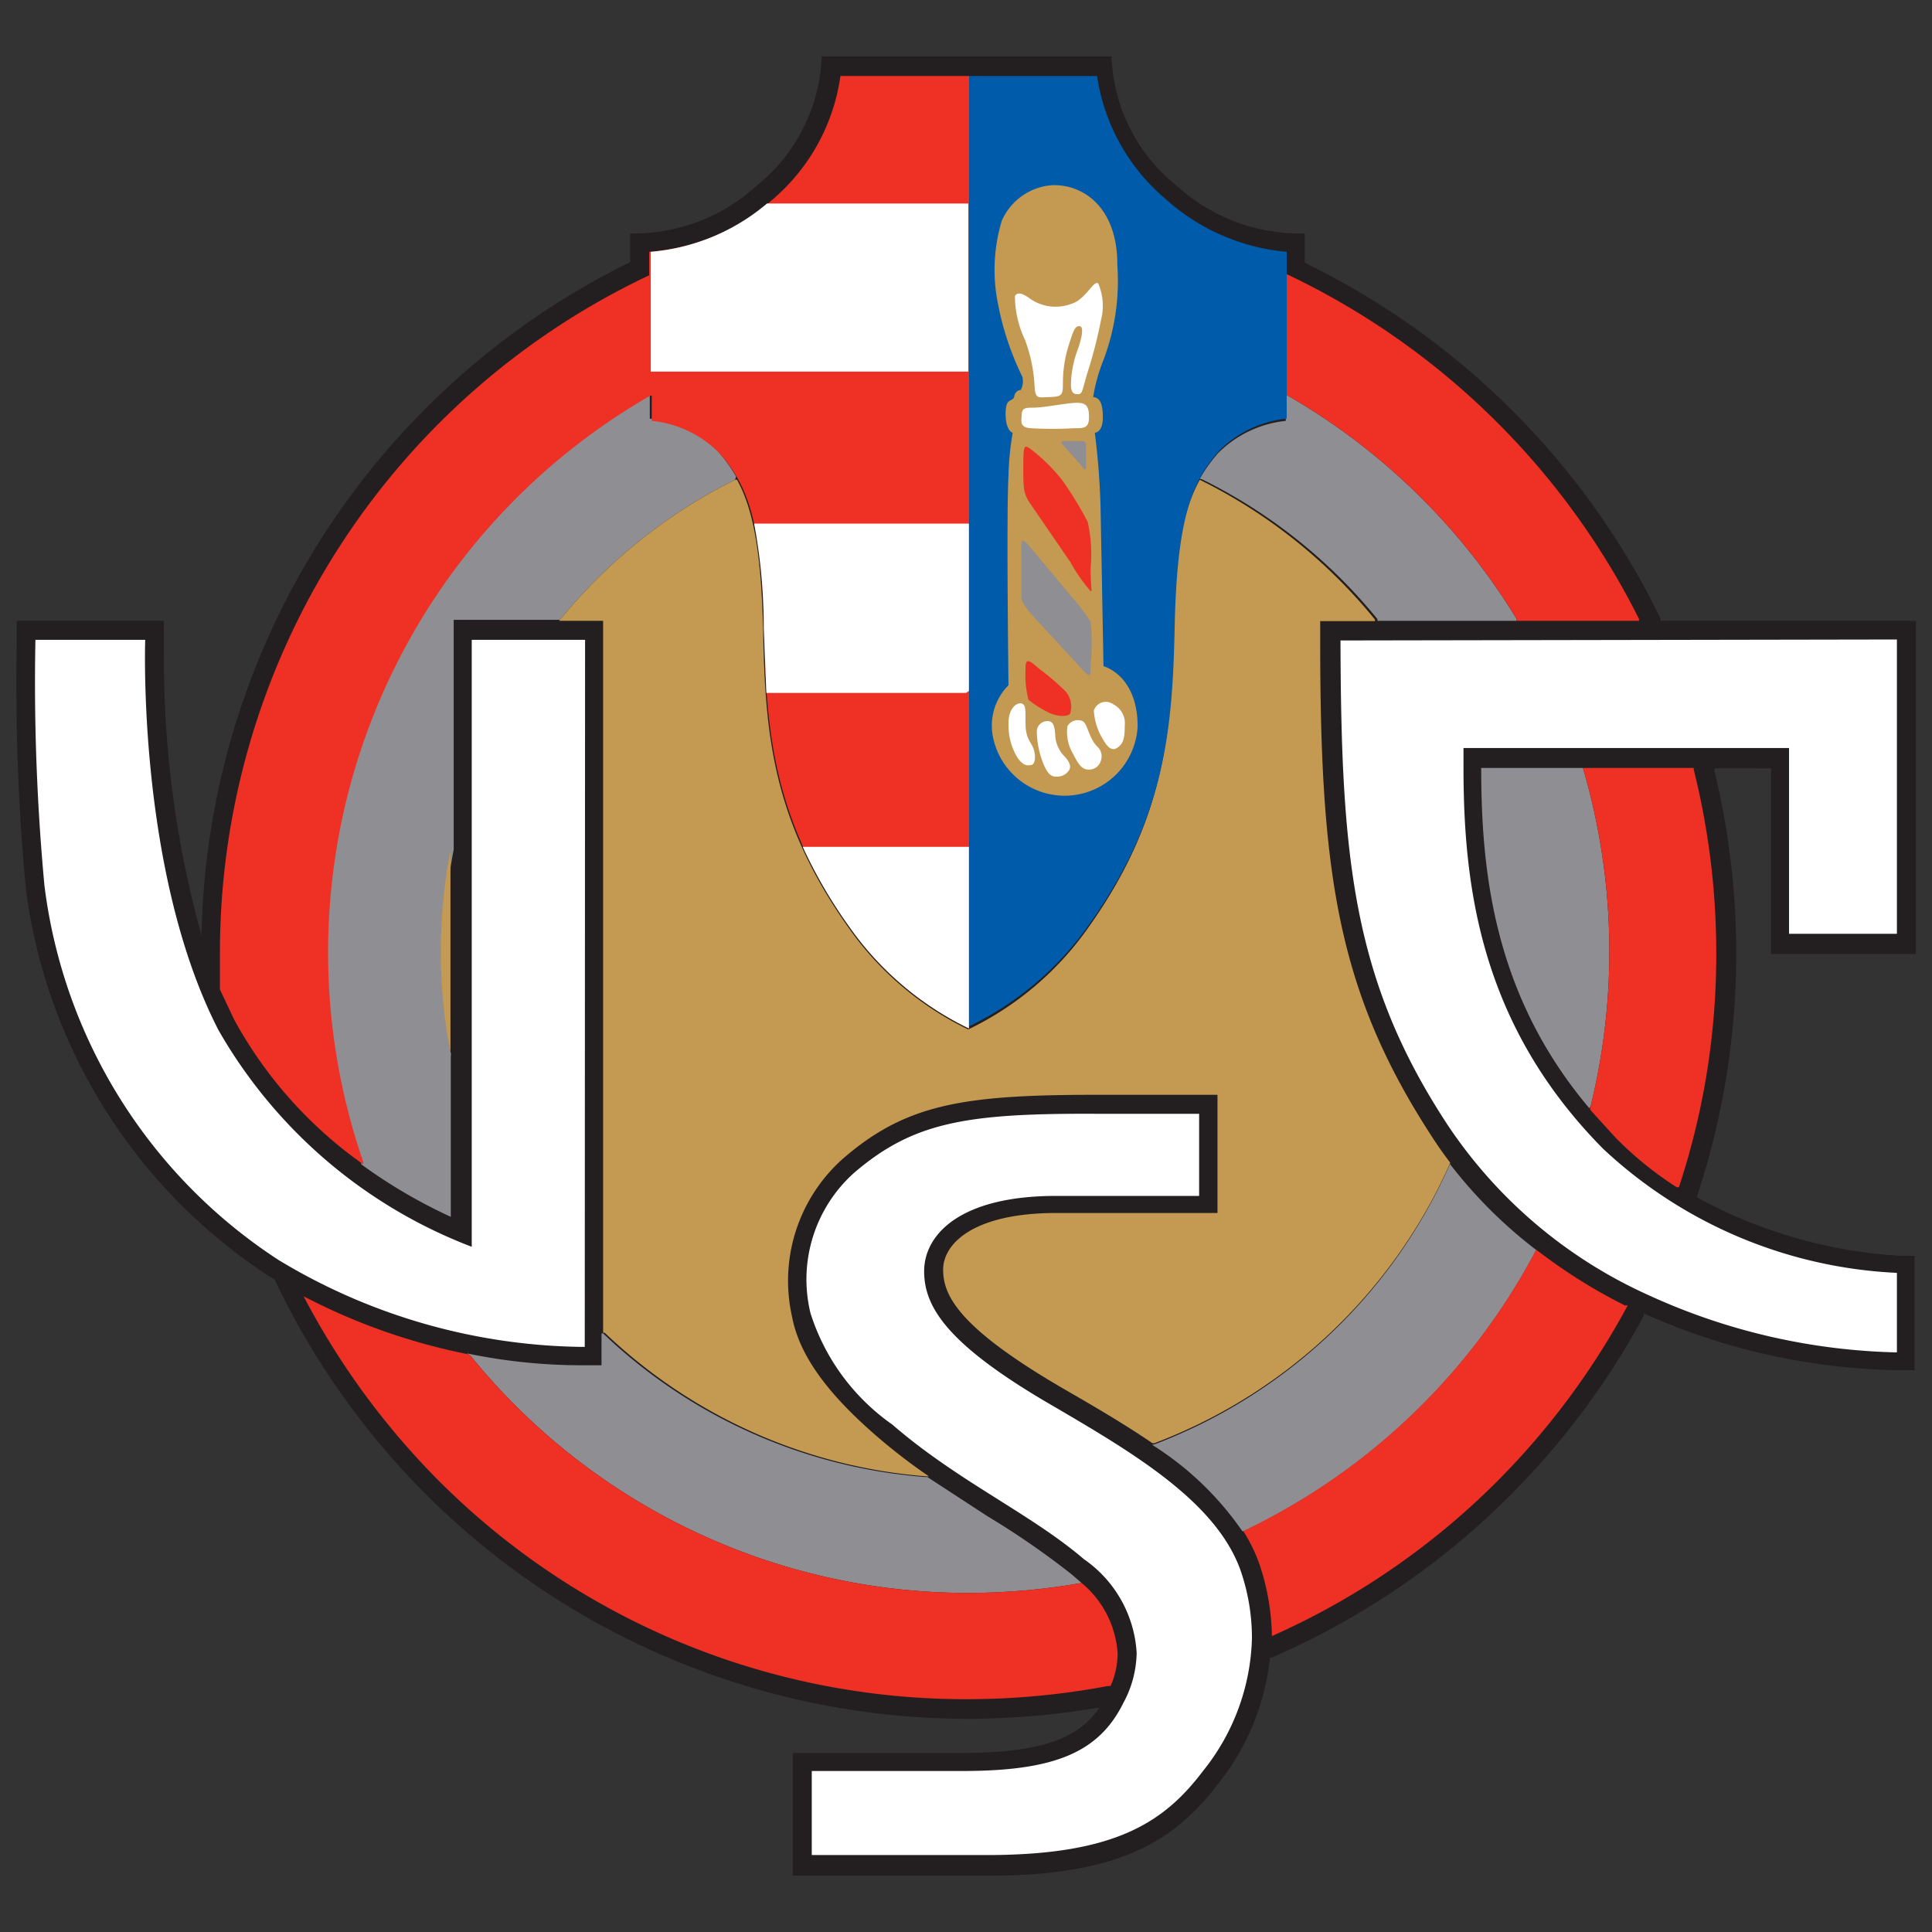
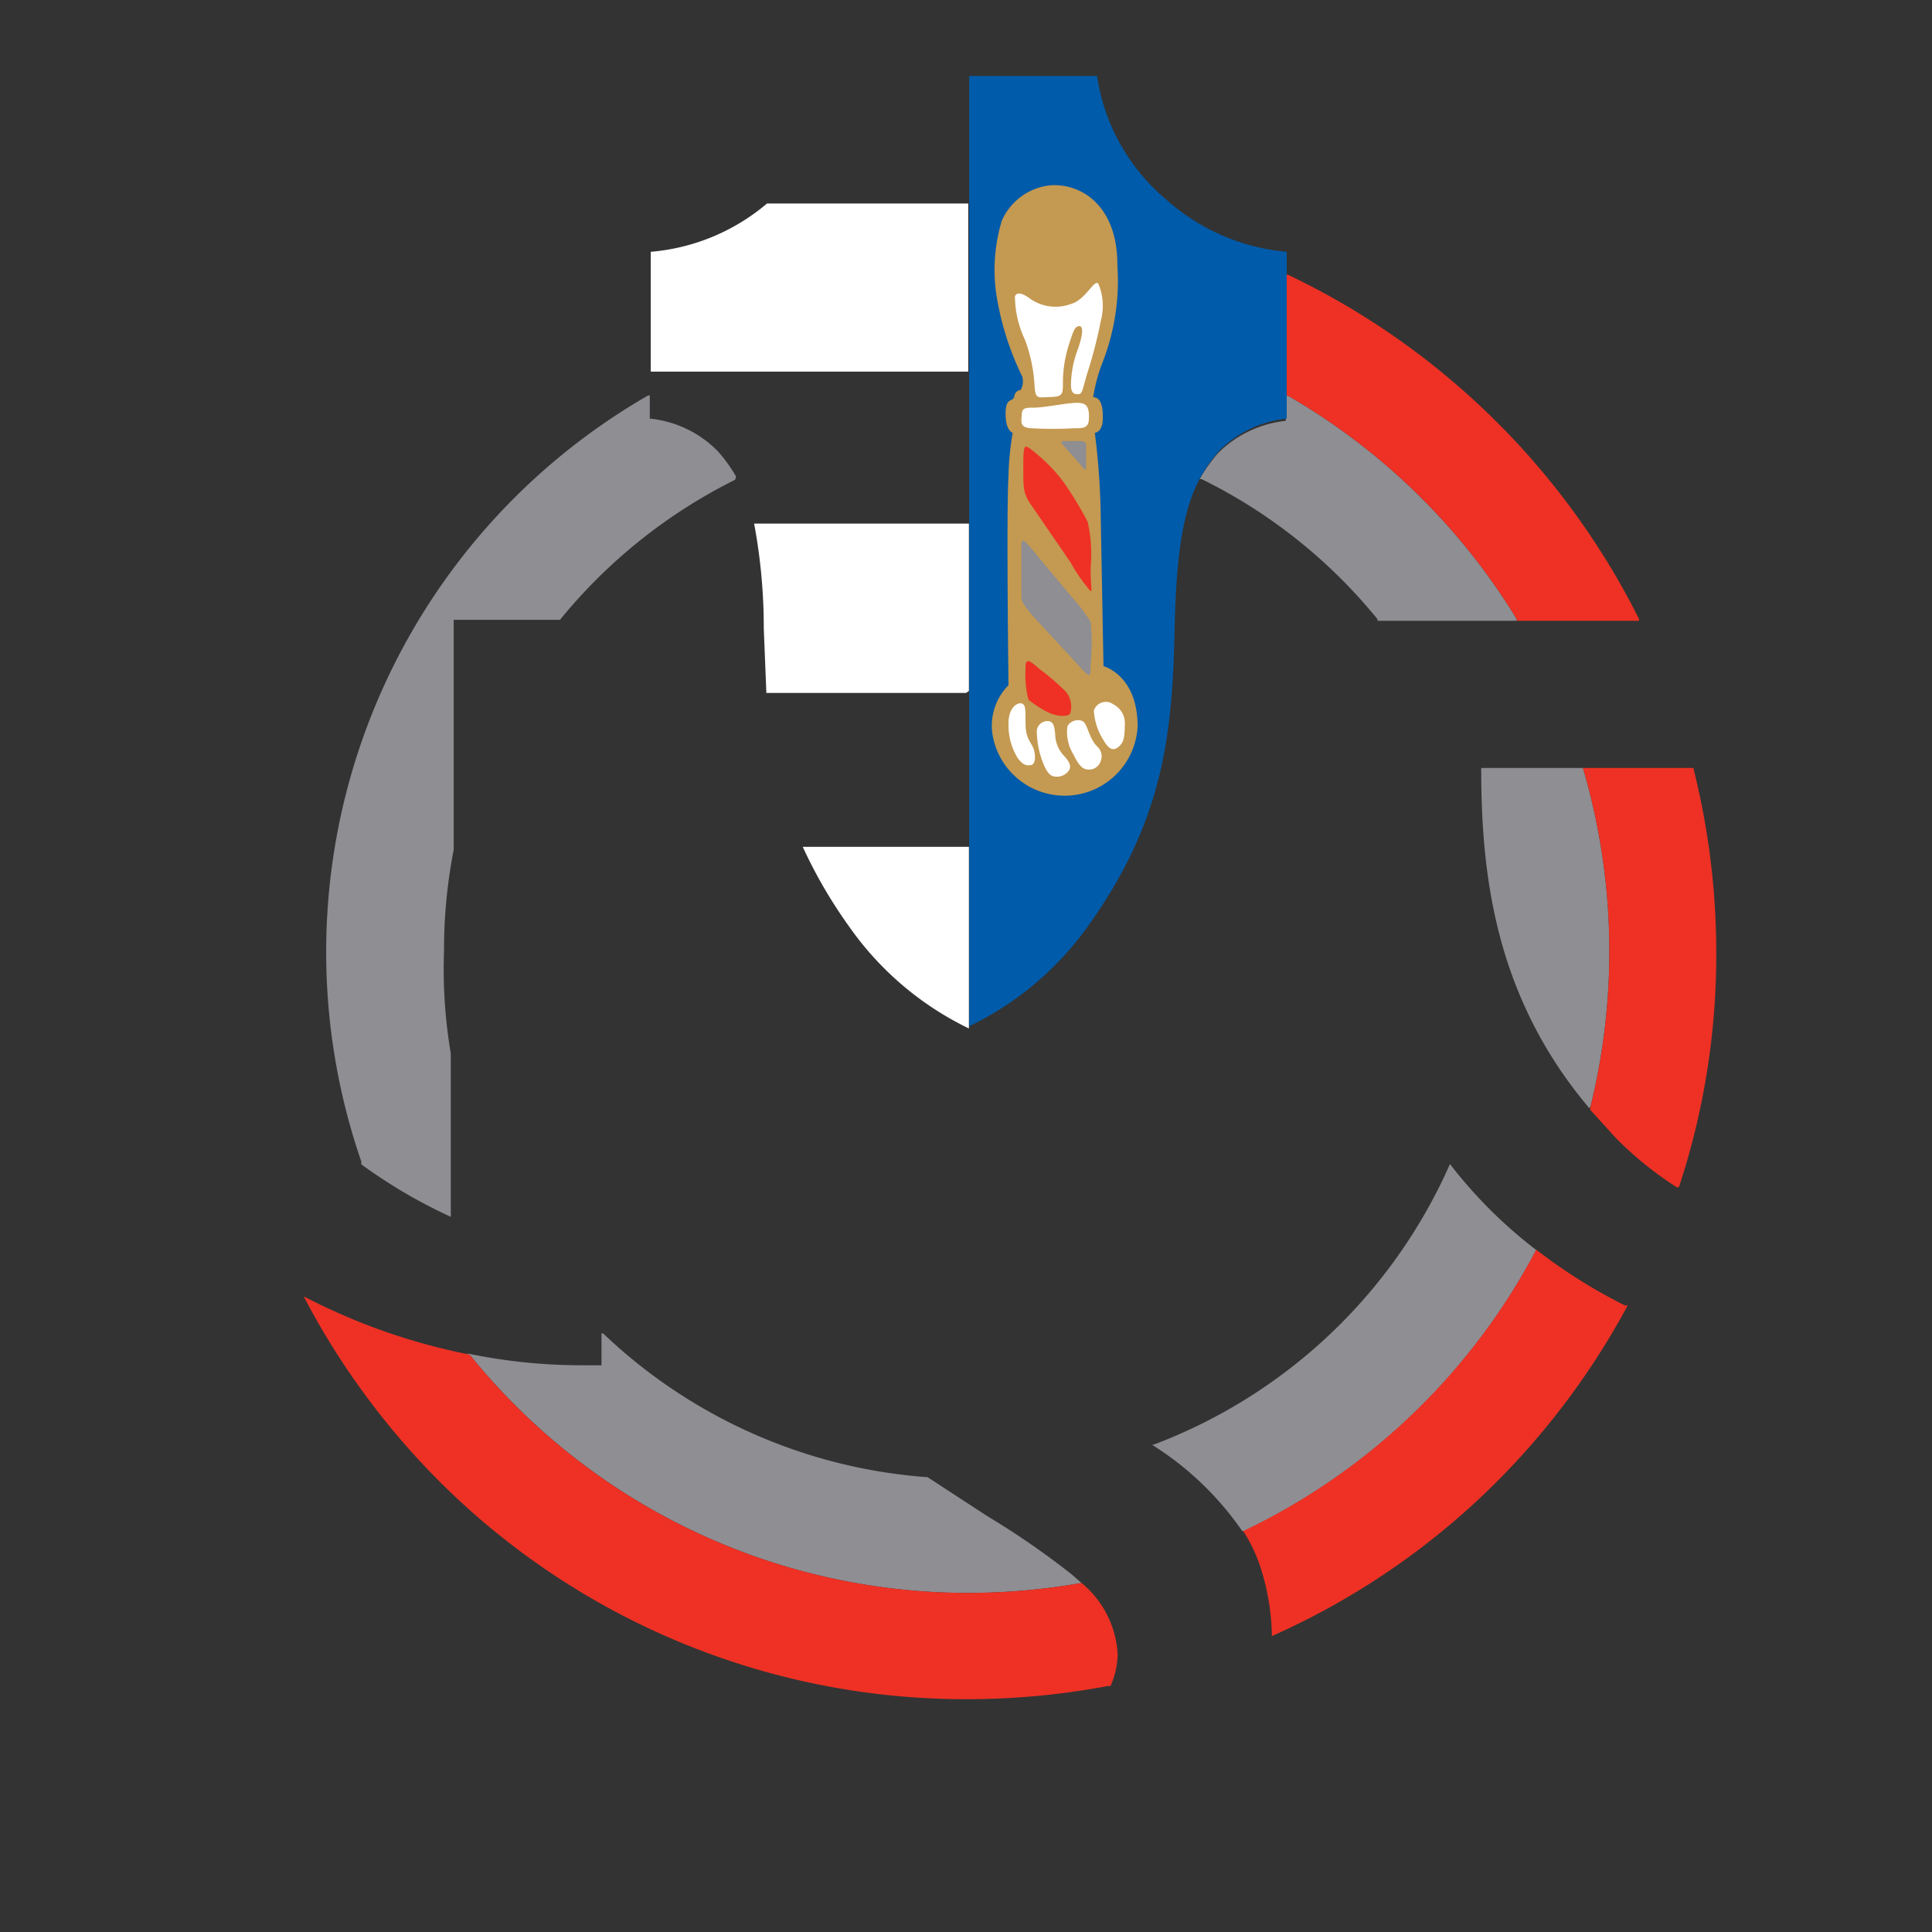
<svg xmlns="http://www.w3.org/2000/svg" width="60" height="60">
  <rect width="100%" height="100%" fill="#333333" stroke="none" />
-   <path d="M40.52 8.14v-.89a5.71 5.71 0 0 1-4-1.5 5.37 5.37 0 0 1-2-4h-9a5.4 5.4 0 0 1-2 4 5.68 5.68 0 0 1-3.95 1.5v.89a23.81 23.81 0 0 0-13.31 20.8v.11a32 32 0 0 1-1.17-8.64v-1.13H.52v.58a69.51 69.51 0 0 0 .28 7.72 16.94 16.94 0 0 0 7.55 12.05l.18.11a23.83 23.83 0 0 0 21.54 13.64 24.47 24.47 0 0 0 4-.34h.07c-.62.89-1.66 1.4-4.29 1.4h-5.23v3.81h6.15c4.09 0 5.77-1.16 7.05-2.84a7.53 7.53 0 0 0 1.62-3.93h.05a23.94 23.94 0 0 0 11.56-10.62v-.07a20 20 0 0 0 7.81 1.76h.6V39H59a15 15 0 0 1-6.29-1.81v-.06a24 24 0 0 0 .53-13.2v-.07H55v5.77h4.5V19.28h-7.93v-.07a23.91 23.91 0 0 0-10.95-11z" fill="#231f20" />
  <path d="M22.83 14.9a16.47 16.47 0 0 0-5.44 4.35h0-3.3v7 .14a16.13 16.13 0 0 0-.3 3.13 15.71 15.71 0 0 0 .21 3.2v.13 4.94a16.17 16.17 0 0 1-2.78-1.63v-.09a19.94 19.94 0 0 1 8.91-23.79h.05V13a3.44 3.44 0 0 1 2.1 1 4.67 4.67 0 0 1 .58.8zm-8.22 27.2a19.88 19.88 0 0 0 15.46 7.37 20.39 20.39 0 0 0 3.52-.31h0l-.3-.26a25 25 0 0 0-2.62-1.81l-1.87-1.22h-.07a16.3 16.3 0 0 1-10-4.46h-.05v.99h-.57a17.48 17.48 0 0 1-3.61-.37zm21.17 2.77a9.6 9.6 0 0 1 2.8 2.68h.05a20 20 0 0 0 9.08-8.73h0a14.42 14.42 0 0 1-2.68-2.67h0a16.38 16.38 0 0 1-9.19 8.71zm1.48-30a4.78 4.78 0 0 1 .57-.8 3.49 3.49 0 0 1 2.1-1v-.78H40a20.06 20.06 0 0 1 7.1 6.93v.06h-4.32v-.05a16.31 16.31 0 0 0-5.44-4.34zM49.4 34.35a20.19 20.19 0 0 0-.24-10.5h0H46c0 3.3.42 7.09 3.36 10.57z" fill="#8e8e93" />
-   <path d="M14 32.72a15.71 15.71 0 0 1-.31-3.17 16.13 16.13 0 0 1 .3-3.13v-.14 6.57zm3.39-13.47a16.47 16.47 0 0 1 5.44-4.35h.06c.49.9.75 2.17.81 4.7.06 3.19.3 5.89 2.64 9.19a9.67 9.67 0 0 0 3.73 3.18 9.67 9.67 0 0 0 3.74-3.18c2.34-3.3 2.57-6 2.64-9.19 0-2.54.32-3.81.81-4.7h0a16.31 16.31 0 0 1 5.44 4.34v.05H41v.59c0 7.16.51 10.88 3.47 15.42q.27.42.57.81h0a16.38 16.38 0 0 1-9.19 8.71h-.06c-.85-.58-1.77-1.12-2.69-1.65-3.34-1.93-3.81-2.94-3.81-3.74s.93-1.76 3.52-1.76h5V34h-3.73c-4.13 0-5.94.27-7.92 2a5.07 5.07 0 0 0-1.56 4.9c.23 1.2 1.1 2.4 2.73 3.79a17.99 17.99 0 0 0 1.52 1.16h-.07a16.3 16.3 0 0 1-10-4.46h-.05V19.28h-1.37z" fill="#c49951" />
  <path d="M47.1 19.22a20.06 20.06 0 0 0-7.1-6.93h-.07V8.5h0A23.49 23.49 0 0 1 50.9 19.22v.06h-3.8z" fill="#ee3124" />
-   <path d="M18.16 41.83a18.62 18.62 0 0 1-9.51-2.7A16.26 16.26 0 0 1 1.38 27.5a68.11 68.11 0 0 1-.28-7.63h3.41S4.25 27.08 6.79 32a15.37 15.37 0 0 0 7.86 6.72V19.87h3.52zm9.55 2.41a6.69 6.69 0 0 1-2.54-3.46 4.44 4.44 0 0 1 1.37-4.37c1.84-1.57 3.49-1.84 7.54-1.82h3.16v2.55H32.8c-3 0-4.1 1.21-4.1 2.34s.74 2.31 4.1 4.24c2.49 1.46 5.08 3 5.77 5.18a6.41 6.41 0 0 1 .31 2 6.85 6.85 0 0 1-1.52 4.1c-1.21 1.6-2.73 2.59-6.59 2.61h-5.56V55h4.68c2.87 0 4.24-.58 5-2.12a3.36 3.36 0 0 0 .41-1.55 3.81 3.81 0 0 0-1.64-2.91C32 47 29.74 46 27.71 44.24zm31.2-24.38V29h-3.35v-5.77H45.45v.58c0 3.7.51 8 4.34 11.87a14.32 14.32 0 0 0 9.12 3.85V42a19.51 19.51 0 0 1-7.74-1.79A14.8 14.8 0 0 1 45 35c-3-4.53-3.35-8.33-3.37-15.11z" fill="#fff" />
-   <path d="M11.28 36.16a13.3 13.3 0 0 1-4-4.48l-.45-.95v-1.18a23.26 23.26 0 0 1 13.33-21h0v-.73A6.51 6.51 0 0 0 24 6.19a6.16 6.16 0 0 0 2.1-3.83h4v29.58a9.67 9.67 0 0 1-3.73-3.18c-2.34-3.3-2.58-6-2.64-9.19-.07-3.39-.52-4.51-1.39-5.5a3.44 3.44 0 0 0-2.1-1v-.78h-.05a19.94 19.94 0 0 0-8.91 23.79z" fill="#ee3124" />
  <path d="M30 21.52h-6.2l-.08-2a17.61 17.61 0 0 0-.3-3.26h6.67v5.2zm-6.16-15.2h6.23v5.22h-9.86V7.82a6.41 6.41 0 0 0 3.61-1.5zM25 26.3h5.09v5.64a9.67 9.67 0 0 1-3.73-3.18 14.91 14.91 0 0 1-1.43-2.46z" fill="#fff" />
  <path d="M30.07,2.36h4a6.19,6.19,0,0,0,2.14,3.83,6.46,6.46,0,0,0,3.75,1.63V13a3.49,3.49,0,0,0-2.1,1c-.86,1-1.31,2.11-1.38,5.5-.07,3.19-.3,5.89-2.64,9.19a9.67,9.67,0,0,1-3.74,3.18V2.36Z" fill="#005baa" />
  <path d="M32.69 5.75a1.85 1.85 0 0 0-1.58 1.11A5.29 5.29 0 0 0 31 9.47a8.89 8.89 0 0 0 .75 2.23.57.57 0 0 1-.05.41.22.22 0 0 0-.2.2c-.05.2-.27 0-.27.54s.22.59.22.59a8.84 8.84 0 0 0-.13 1.33c-.07 1.12 0 6.51 0 6.51a1.78 1.78 0 0 0-.5 1.51 2.27 2.27 0 0 0 4.51-.23c0-1.6-1.06-1.87-1.06-1.87l-.09-4.89a23 23 0 0 0-.18-2.36s.25 0 .25-.48-.12-.61-.3-.63a5.23 5.23 0 0 1 .3-1.1 6.94 6.94 0 0 0 .45-3c.01-1.71-.98-2.5-2.01-2.48z" fill="#c49951" />
  <path d="M32.13 12a4.78 4.78 0 0 0-.3-1.45 3.18 3.18 0 0 1-.31-1.35c.06-.13.21-.12.49.09a1.38 1.38 0 0 0 1.25.15c.46-.13.72-.78.85-.63a1.77 1.77 0 0 1 .08 1.14 14 14 0 0 1-.42 1.63c-.15.5-.15.65-.27.66s-.25 0-.24-.33a3.23 3.23 0 0 1 .19-1c.13-.34.23-.77.08-.78s-.2.16-.32.53a3.88 3.88 0 0 0-.2 1.21c0 .37 0 .45-.39.46s-.46.08-.49-.33zm-.01.66c-.27 0-.38 0-.39.22s-.07.4.3.42a11.92 11.92 0 0 0 1.31 0c.33 0 .48 0 .48-.35s-.1-.45-.41-.44-.93.14-1.29.15zm2.45 9.21a.39.39 0 0 0-.6.2 1.91 1.91 0 0 0 .29.9c.18.32.32.35.47.23s.2-.26.2-.66a.66.66 0 0 0-.36-.67zm-.96.52a.38.38 0 0 0-.46.16 1.33 1.33 0 0 0 .18.87c.16.32.27.48.48.48a.38.38 0 0 0 .38-.28.41.41 0 0 0-.13-.45c-.26-.28-.29-.72-.45-.78zm-1.02.01a.33.33 0 0 0-.39.36 2.81 2.81 0 0 0 .22 1c.11.25.21.36.38.36a.45.45 0 0 0 .38-.17c.08-.1.09-.23-.12-.46a1 1 0 0 1-.29-.68c-.02-.26-.06-.38-.18-.41zm-.89-.56c-.19 0-.39.23-.38.65a1.94 1.94 0 0 0 .29 1.06c.18.23.28.23.41.21s.15-.25.09-.47-.25-.32-.26-.77.03-.65-.15-.68z" fill="#fff" />
  <path d="M33.73 14.51v-.68s0-.13-.12-.13h-.62s-.06 0 0 .09.47.51.68.78c.01.01.06.03.06-.06zM32 17c-.24-.27-.29-.33-.28.12v1.43c0 .13.12.32.44.67l1.46 1.58c.24.25.25.24.25-.18a6.32 6.32 0 0 0 0-1.31 6 6 0 0 0-.61-.8L32 17z" fill="#8e8e93" />
  <path d="M32 13.94c-.2-.14-.22-.11-.22.58s0 .82.27 1.2l1.2 1.75a5.11 5.11 0 0 0 .62.89c.06 0 0-.06 0-.73a4.58 4.58 0 0 0-.09-1.42 10.81 10.81 0 0 0-.78-1.28 5.46 5.46 0 0 0-1-.99zm.3 6.85c-.27-.22-.47-.45-.45 0a3 3 0 0 0 .09.94 3.22 3.22 0 0 0 .65.41c.29.13.62.12.65 0a.73.73 0 0 0-.13-.65 7.31 7.31 0 0 0-.81-.7zM14.61 42.1a19.88 19.88 0 0 0 15.46 7.37 20.39 20.39 0 0 0 3.52-.31h0a3.1 3.1 0 0 1 1.12 2.2 2.57 2.57 0 0 1-.22 1h-.08a23.67 23.67 0 0 1-4.39.41A23.13 23.13 0 0 1 13.64 46a23.63 23.63 0 0 1-4.21-5.74l.12.06a19.06 19.06 0 0 0 5 1.74zm24.02 5.44a20 20 0 0 0 9.08-8.73h0a16.62 16.62 0 0 0 2.75 1.73h.09A23.48 23.48 0 0 1 46.5 46a23.17 23.17 0 0 1-7 4.81h0a7.3 7.3 0 0 0-.34-2.09 4.8 4.8 0 0 0-.55-1.17zM49.4 34.35a20.19 20.19 0 0 0-.24-10.5h0 3.44v.05a23.46 23.46 0 0 1 .7 5.69 23 23 0 0 1-1.16 7.28h-.07a11 11 0 0 1-1.88-1.52l-.81-.89z" fill="#ee3124" />
</svg>